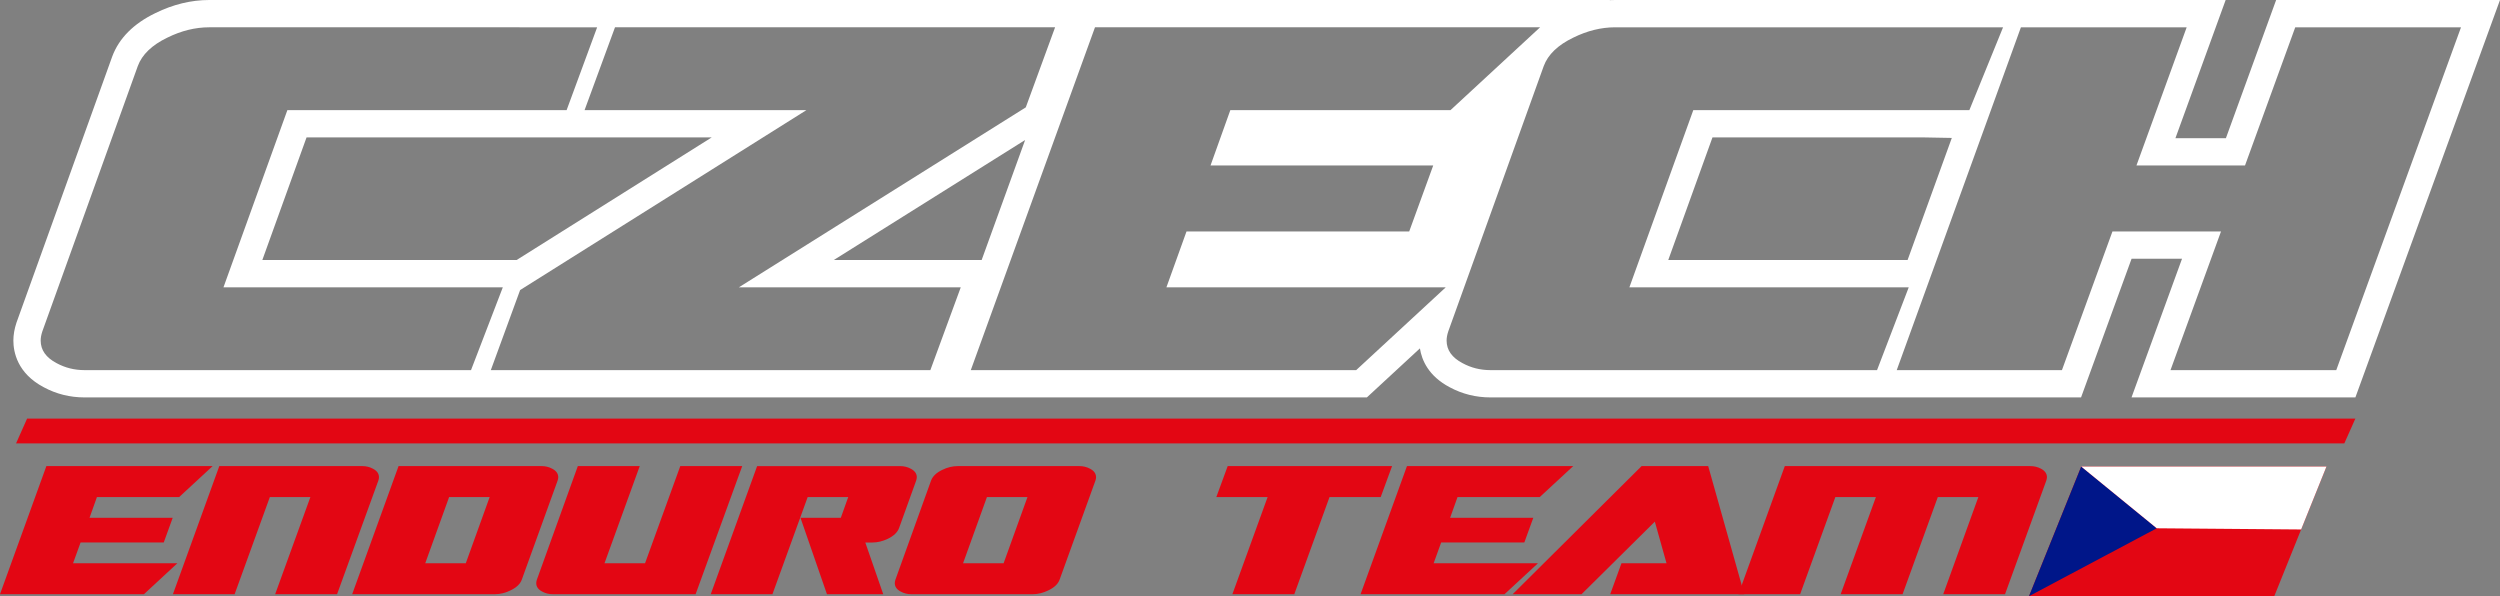
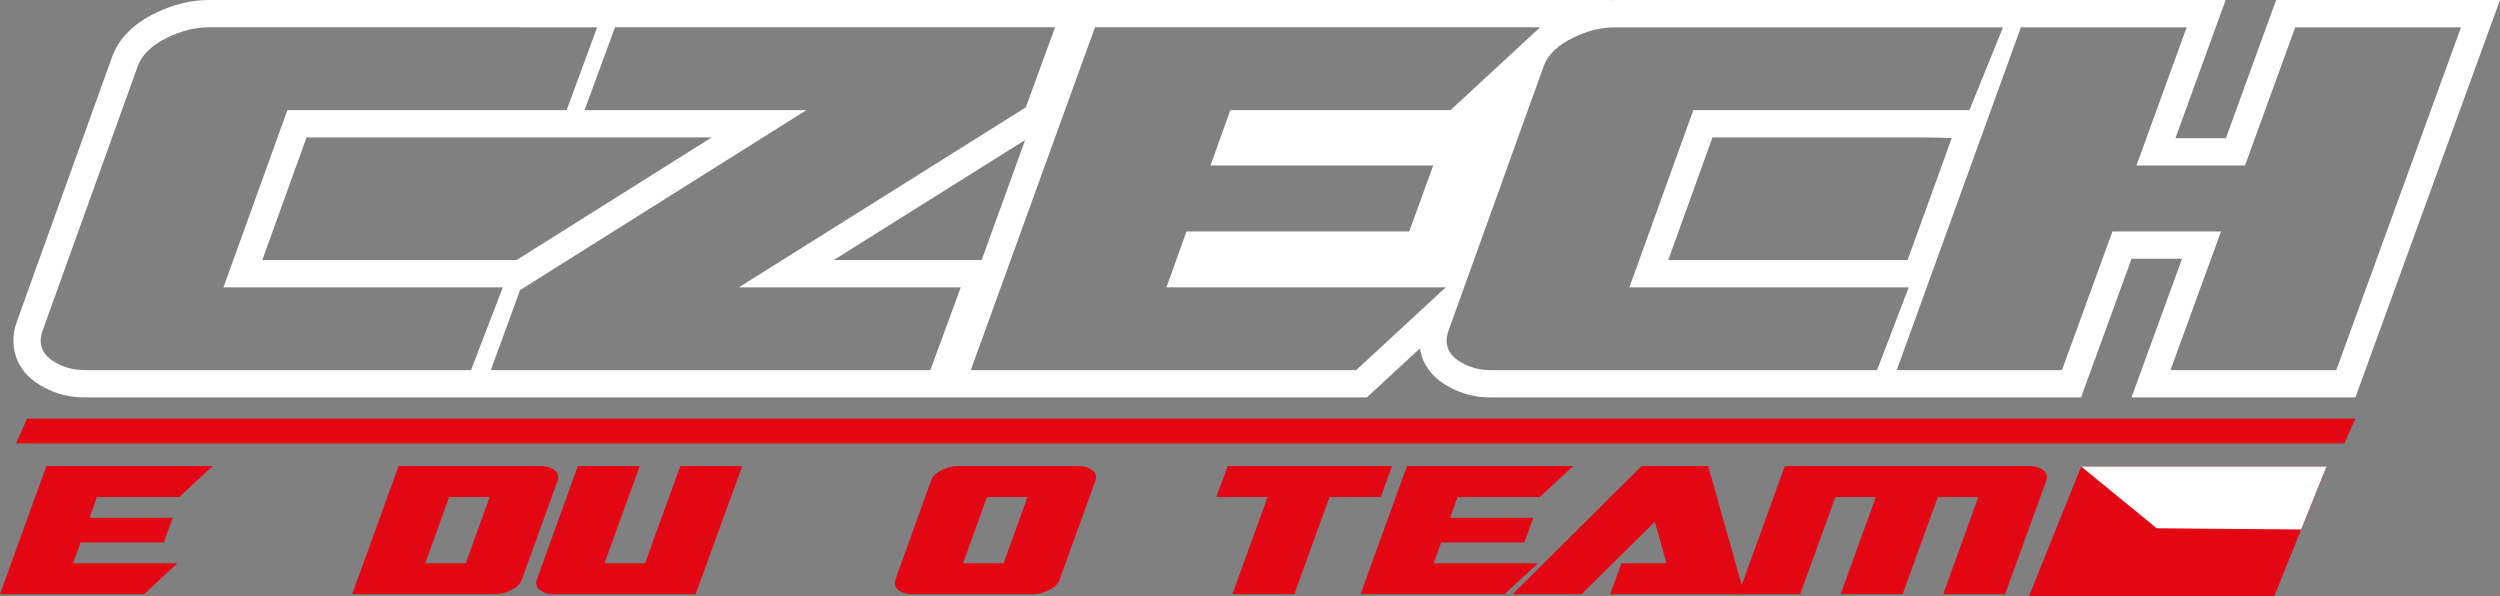
<svg xmlns="http://www.w3.org/2000/svg" id="Vrstva_2" data-name="Vrstva 2" viewBox="0 0 3411.06 813.45">
  <rect x="0" y="0" width="3411.06" height="813.45" fill="#808080" stroke="none" />
  <defs>
    <style>       .cls-1 {         fill: #fff;       }        .cls-2 {         fill: #e30613;       }        .cls-3 {         fill: #001689;       }     </style>
  </defs>
  <g id="Vrstva_1-2" data-name="Vrstva 1">
    <g>
      <g>
        <polygon class="cls-2" points="3174.29 636.58 2839.66 636.58 2768.43 813.45 3103.06 813.45 3174.29 636.58" />
-         <polygon class="cls-3" points="2839.66 636.58 2768.43 813.45 2942.72 720.8 2839.66 636.58" />
        <polygon class="cls-1" points="2942.72 720.8 3139.72 722.42 3174.29 636.58 2839.66 636.58 2942.72 720.8" />
      </g>
      <path class="cls-1" d="M3105.61,0l-68.54,188.55h-68.87L3036.74,0h-832.97c-2.49,0-4.98,.06-7.47,.18l.2-.18H285.49c-24.65,0-49.35,6-73.42,17.84-29.88,14.43-49.72,34.4-58.98,59.36L22.59,439.92l-.15,.44c-2.78,8.37-4.19,16.54-4.19,24.3,0,15.63,5.38,44.65,41.42,63.68,17.08,9.23,35.79,13.9,55.61,13.9H1865l72.37-66.9c2.51,16.05,11.69,37.73,40.57,52.99,17.08,9.23,35.8,13.91,55.63,13.91h805.87l68.92-189.2h68.85l-68.92,189.2h305.46L3411.06,0h-305.46ZM115.28,505c-13.71,0-26.39-3.17-38.07-9.52-14.47-7.61-21.71-17.88-21.71-30.83,0-3.8,.77-7.99,2.29-12.56L188.01,90.15c5.83-15.73,19.29-28.67,40.36-38.82,19.03-9.38,38.07-14.08,57.11-14.08H814.75l-41.64,113H392.1l-87.19,241.76h381.15l-43.4,113H115.28ZM971.06,187.49l-266.16,167.27H357.93l60.33-167.27H971.06Zm298.32,317.51H669.68l39.98-109.24,390.66-245.52h-302.71l41.51-113h600.47l-39.98,109.24-391.43,245.52h302.71l-41.5,113Zm129.33-313.99l-59.32,163.75h-201.75l261.07-163.75Zm451.7,313.99h-525.83L1494.03,37.24h607.32l-122.23,113h-300.42l-27.04,75.55h303.85l-32.75,90h-303.85l-27.41,76.21h381.15l-122.24,113Zm183.15,0c-13.71,0-26.39-3.17-38.07-9.52-14.47-7.61-21.71-17.88-21.71-30.83,0-3.8,.77-7.99,2.29-12.56l130.22-361.94c5.83-15.73,19.29-28.67,40.36-38.82,19.03-9.38,38.07-14.08,57.11-14.08h529.26l-45.98,113h-376.67l-87.19,241.76h381.15l-43.26,113h-527.51Zm629.54-316.8l-60.34,166.56h-326.55l60.33-167.27h288.84l37.72,.71Zm524.56,316.8h-226.18l68.92-189.2h-148.12l-68.92,189.2h-225.41l169.44-467.75h226.17l-68.54,188.55h148.12l68.54-188.55h226.18l-170.2,467.75Z" />
      <g>
        <path class="cls-2" d="M290.11,635.95l-45.65,42.24h-112.2l-10.1,28.3h113.48l-12.23,33.7H109.93l-10.24,28.3H242.04l-45.65,42.24H0l63.28-174.78h226.83Z" />
-         <path class="cls-2" d="M517.08,651.17c0,1.33-.28,2.84-.85,4.55l-56.32,155.01h-84.47l48.07-132.54h-55.32l-48.07,132.54h-84.19l63.28-174.78h195.11c5.31,0,10.14,1.19,14.51,3.56,5.5,2.84,8.25,6.73,8.25,11.66Z" />
        <path class="cls-2" d="M761.68,651.17c0,1.33-.28,2.84-.85,4.55l-48.92,135.24c-2.09,5.78-7.16,10.62-15.22,14.51-7.11,3.51-14.17,5.26-21.19,5.26h-194.97l63.28-174.78h195.11c5.31,0,10.14,1.19,14.51,3.56,5.5,2.84,8.25,6.73,8.25,11.66Zm-93.57,27.02h-55.32l-32.57,90.3h55.32l32.57-90.3Z" />
        <path class="cls-2" d="M1012.68,635.95l-63.57,174.78h-195.11c-5.12,0-9.86-1.18-14.22-3.56-5.4-2.84-8.11-6.68-8.11-11.52,0-1.42,.28-2.99,.85-4.69l55.89-155.01h84.47l-48.07,132.54h55.32l48.07-132.54h84.47Z" />
-         <path class="cls-2" d="M1250.89,651.17c0,1.33-.28,2.84-.85,4.55l-23.32,64.71c-2.18,5.88-7.25,10.76-15.22,14.65-7.11,3.41-14.17,5.12-21.19,5.12h-9.67l24.46,70.54h-76.79l-36.12-104.24h55.04l10.1-28.3h-55.32l-48.07,132.54h-84.19l63.28-174.78h195.11c5.31,0,10.14,1.19,14.51,3.56,5.5,2.84,8.25,6.73,8.25,11.66Z" />
        <path class="cls-2" d="M1495.49,651.17c0,1.33-.28,2.84-.85,4.55l-48.92,135.24c-2.09,5.78-7.16,10.62-15.22,14.51-7.11,3.51-14.17,5.26-21.19,5.26h-166.1c-5.12,0-9.86-1.18-14.22-3.56-5.4-2.84-8.11-6.68-8.11-11.52,0-1.42,.28-2.99,.85-4.69l48.64-135.24c2.18-5.88,7.2-10.71,15.07-14.51,7.11-3.51,14.22-5.26,21.33-5.26h165.96c5.31,0,10.14,1.19,14.51,3.56,5.5,2.84,8.25,6.73,8.25,11.66Zm-93.57,27.02h-55.32l-32.57,90.3h55.32l32.57-90.3Z" />
        <path class="cls-2" d="M1899.37,635.95l-15.5,42.24h-69.83l-48.07,132.54h-84.47l48.07-132.54h-69.97l15.5-42.24h224.27Z" />
        <path class="cls-2" d="M2146.53,635.95l-45.65,42.24h-112.2l-10.1,28.3h113.48l-12.23,33.7h-113.48l-10.24,28.3h142.35l-45.65,42.24h-196.39l63.28-174.78h226.83Z" />
        <path class="cls-2" d="M2379.9,810.73h-182.88l15.36-42.24h61.44l-15.93-56.74-99.97,98.98h-94l175.91-174.78h90.87l49.21,174.78Z" />
        <path class="cls-2" d="M2792.87,651.17c0,1.33-.28,2.84-.85,4.55l-56.31,155.01h-84.33l47.93-132.54h-55.32l-48.07,132.54h-84.47l48.07-132.54h-55.32l-48.07,132.54h-84.19l63.28-174.78h334.91c5.31,0,10.19,1.19,14.65,3.56,5.4,2.84,8.11,6.73,8.11,11.66Z" />
      </g>
      <polygon class="cls-2" points="3198.66 604.96 21.91 604.96 36.96 571.18 3213.71 571.18 3198.66 604.96" />
    </g>
  </g>
</svg>